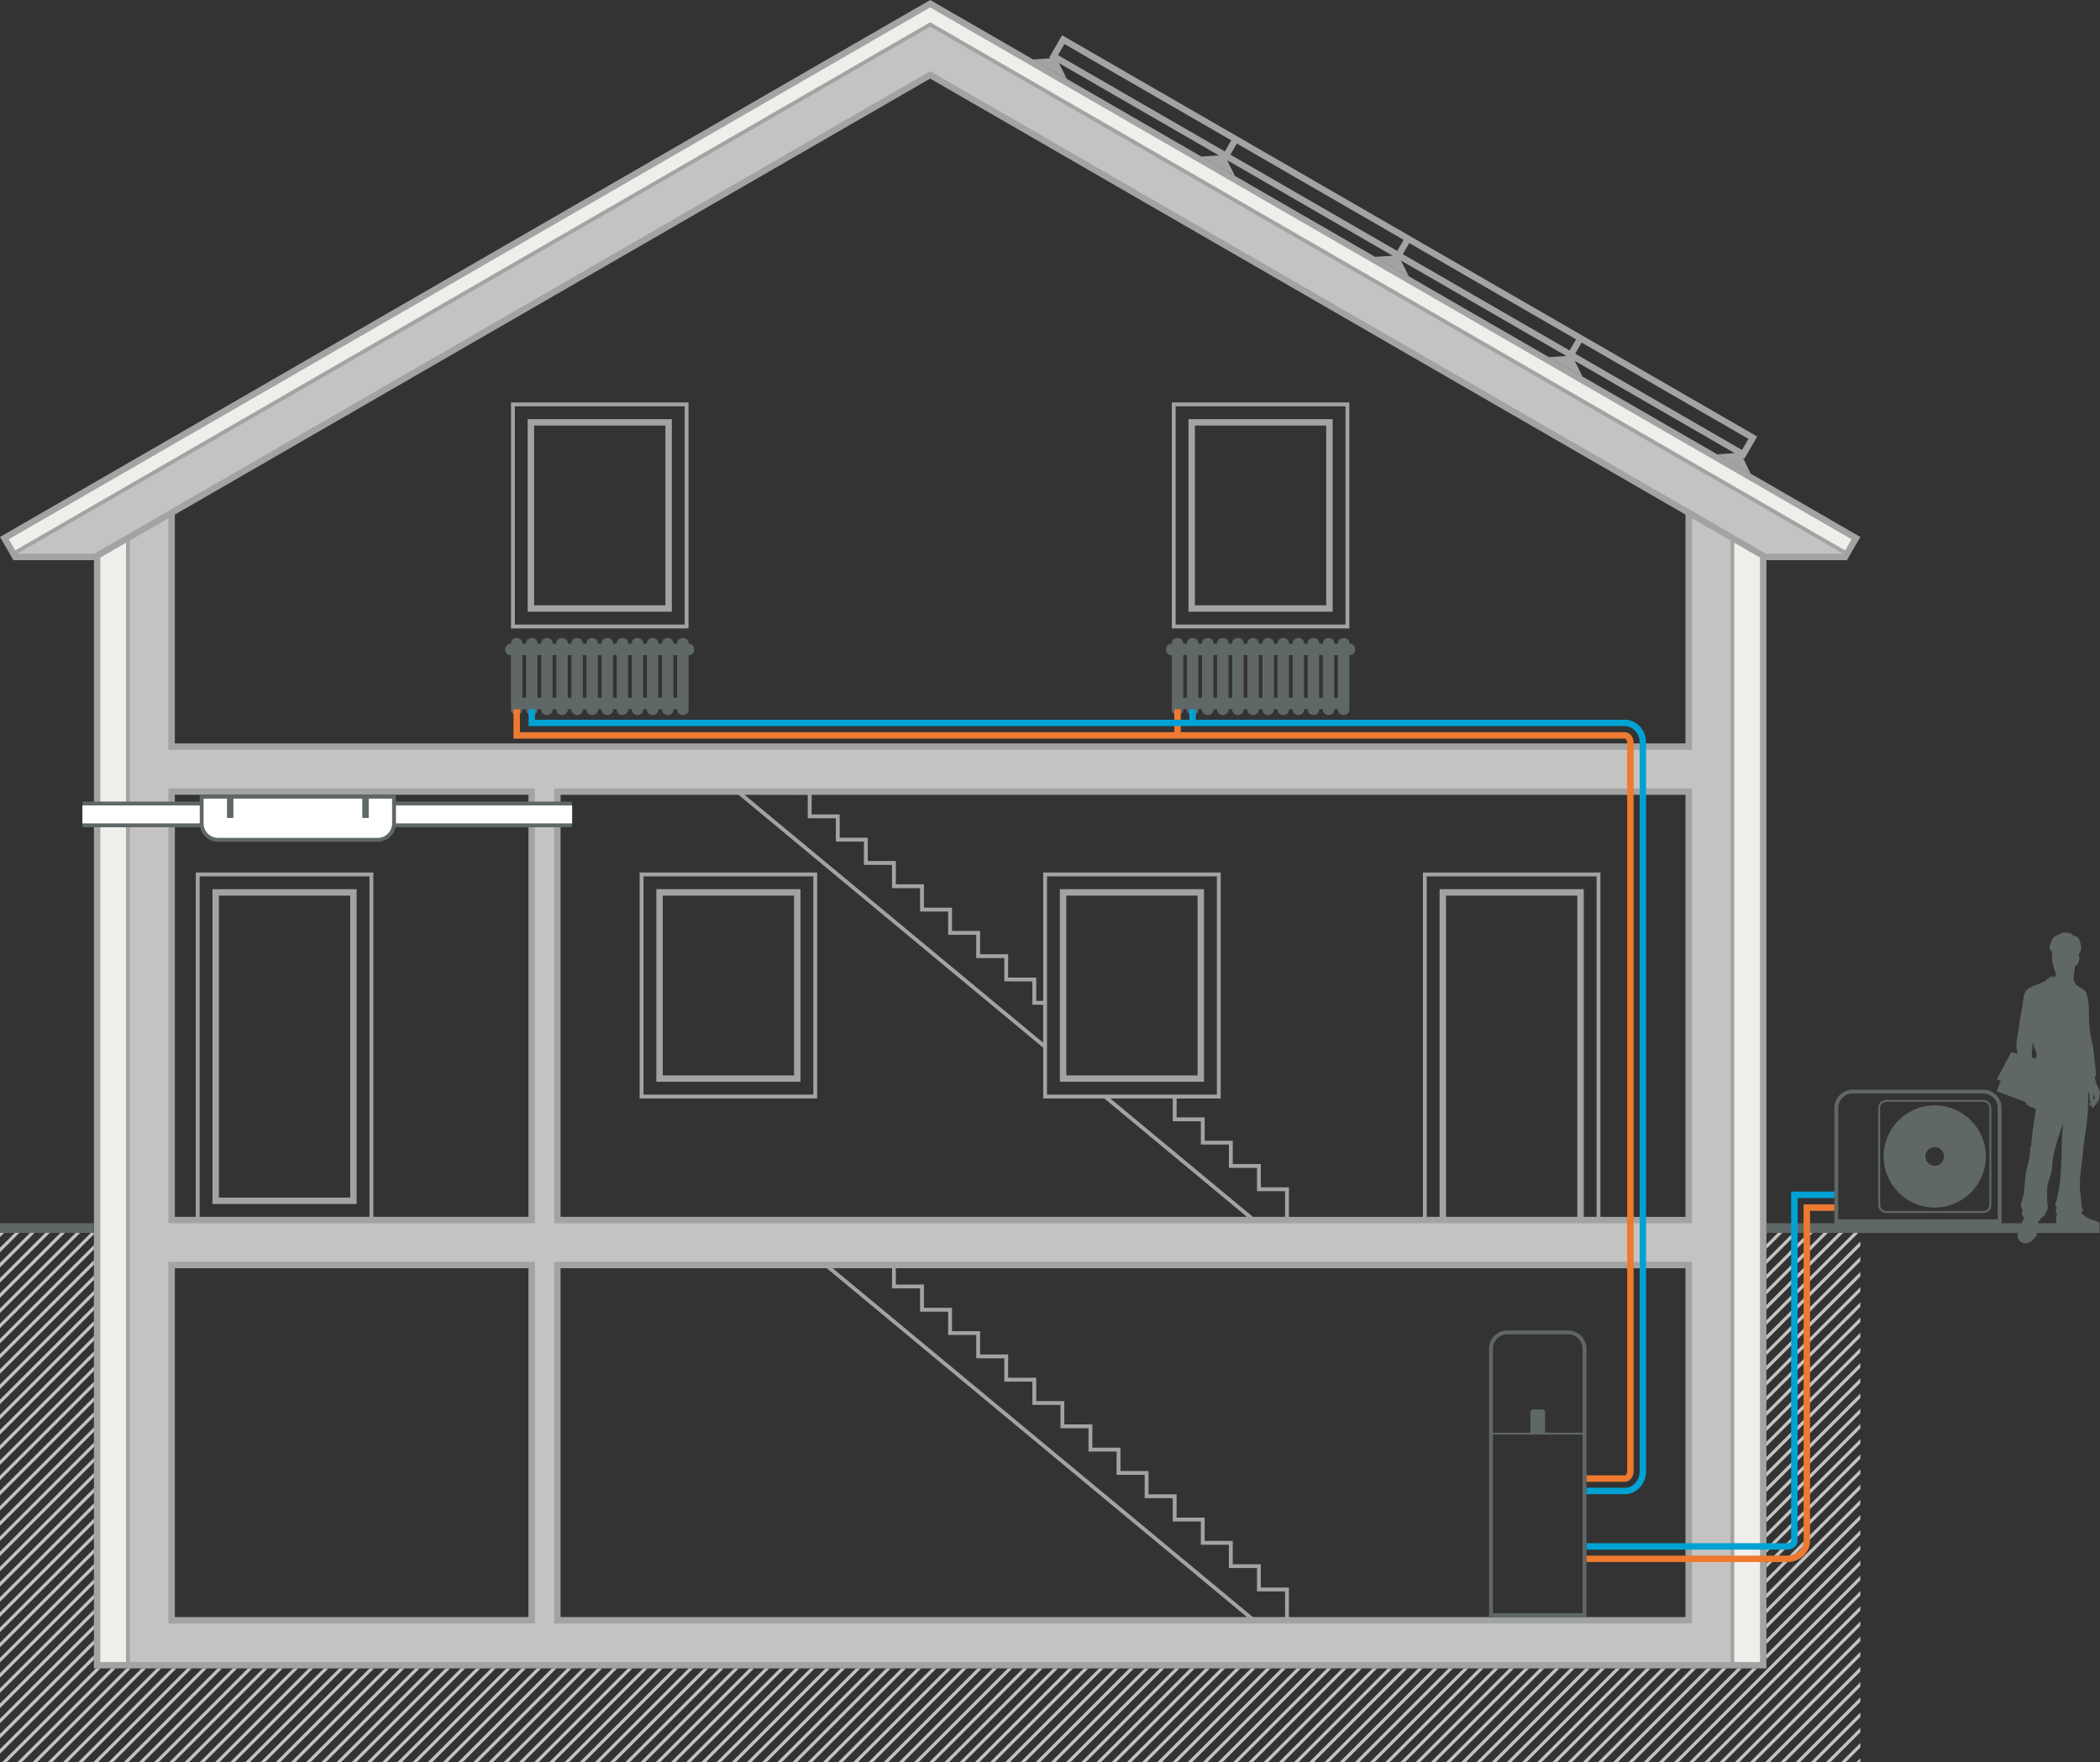
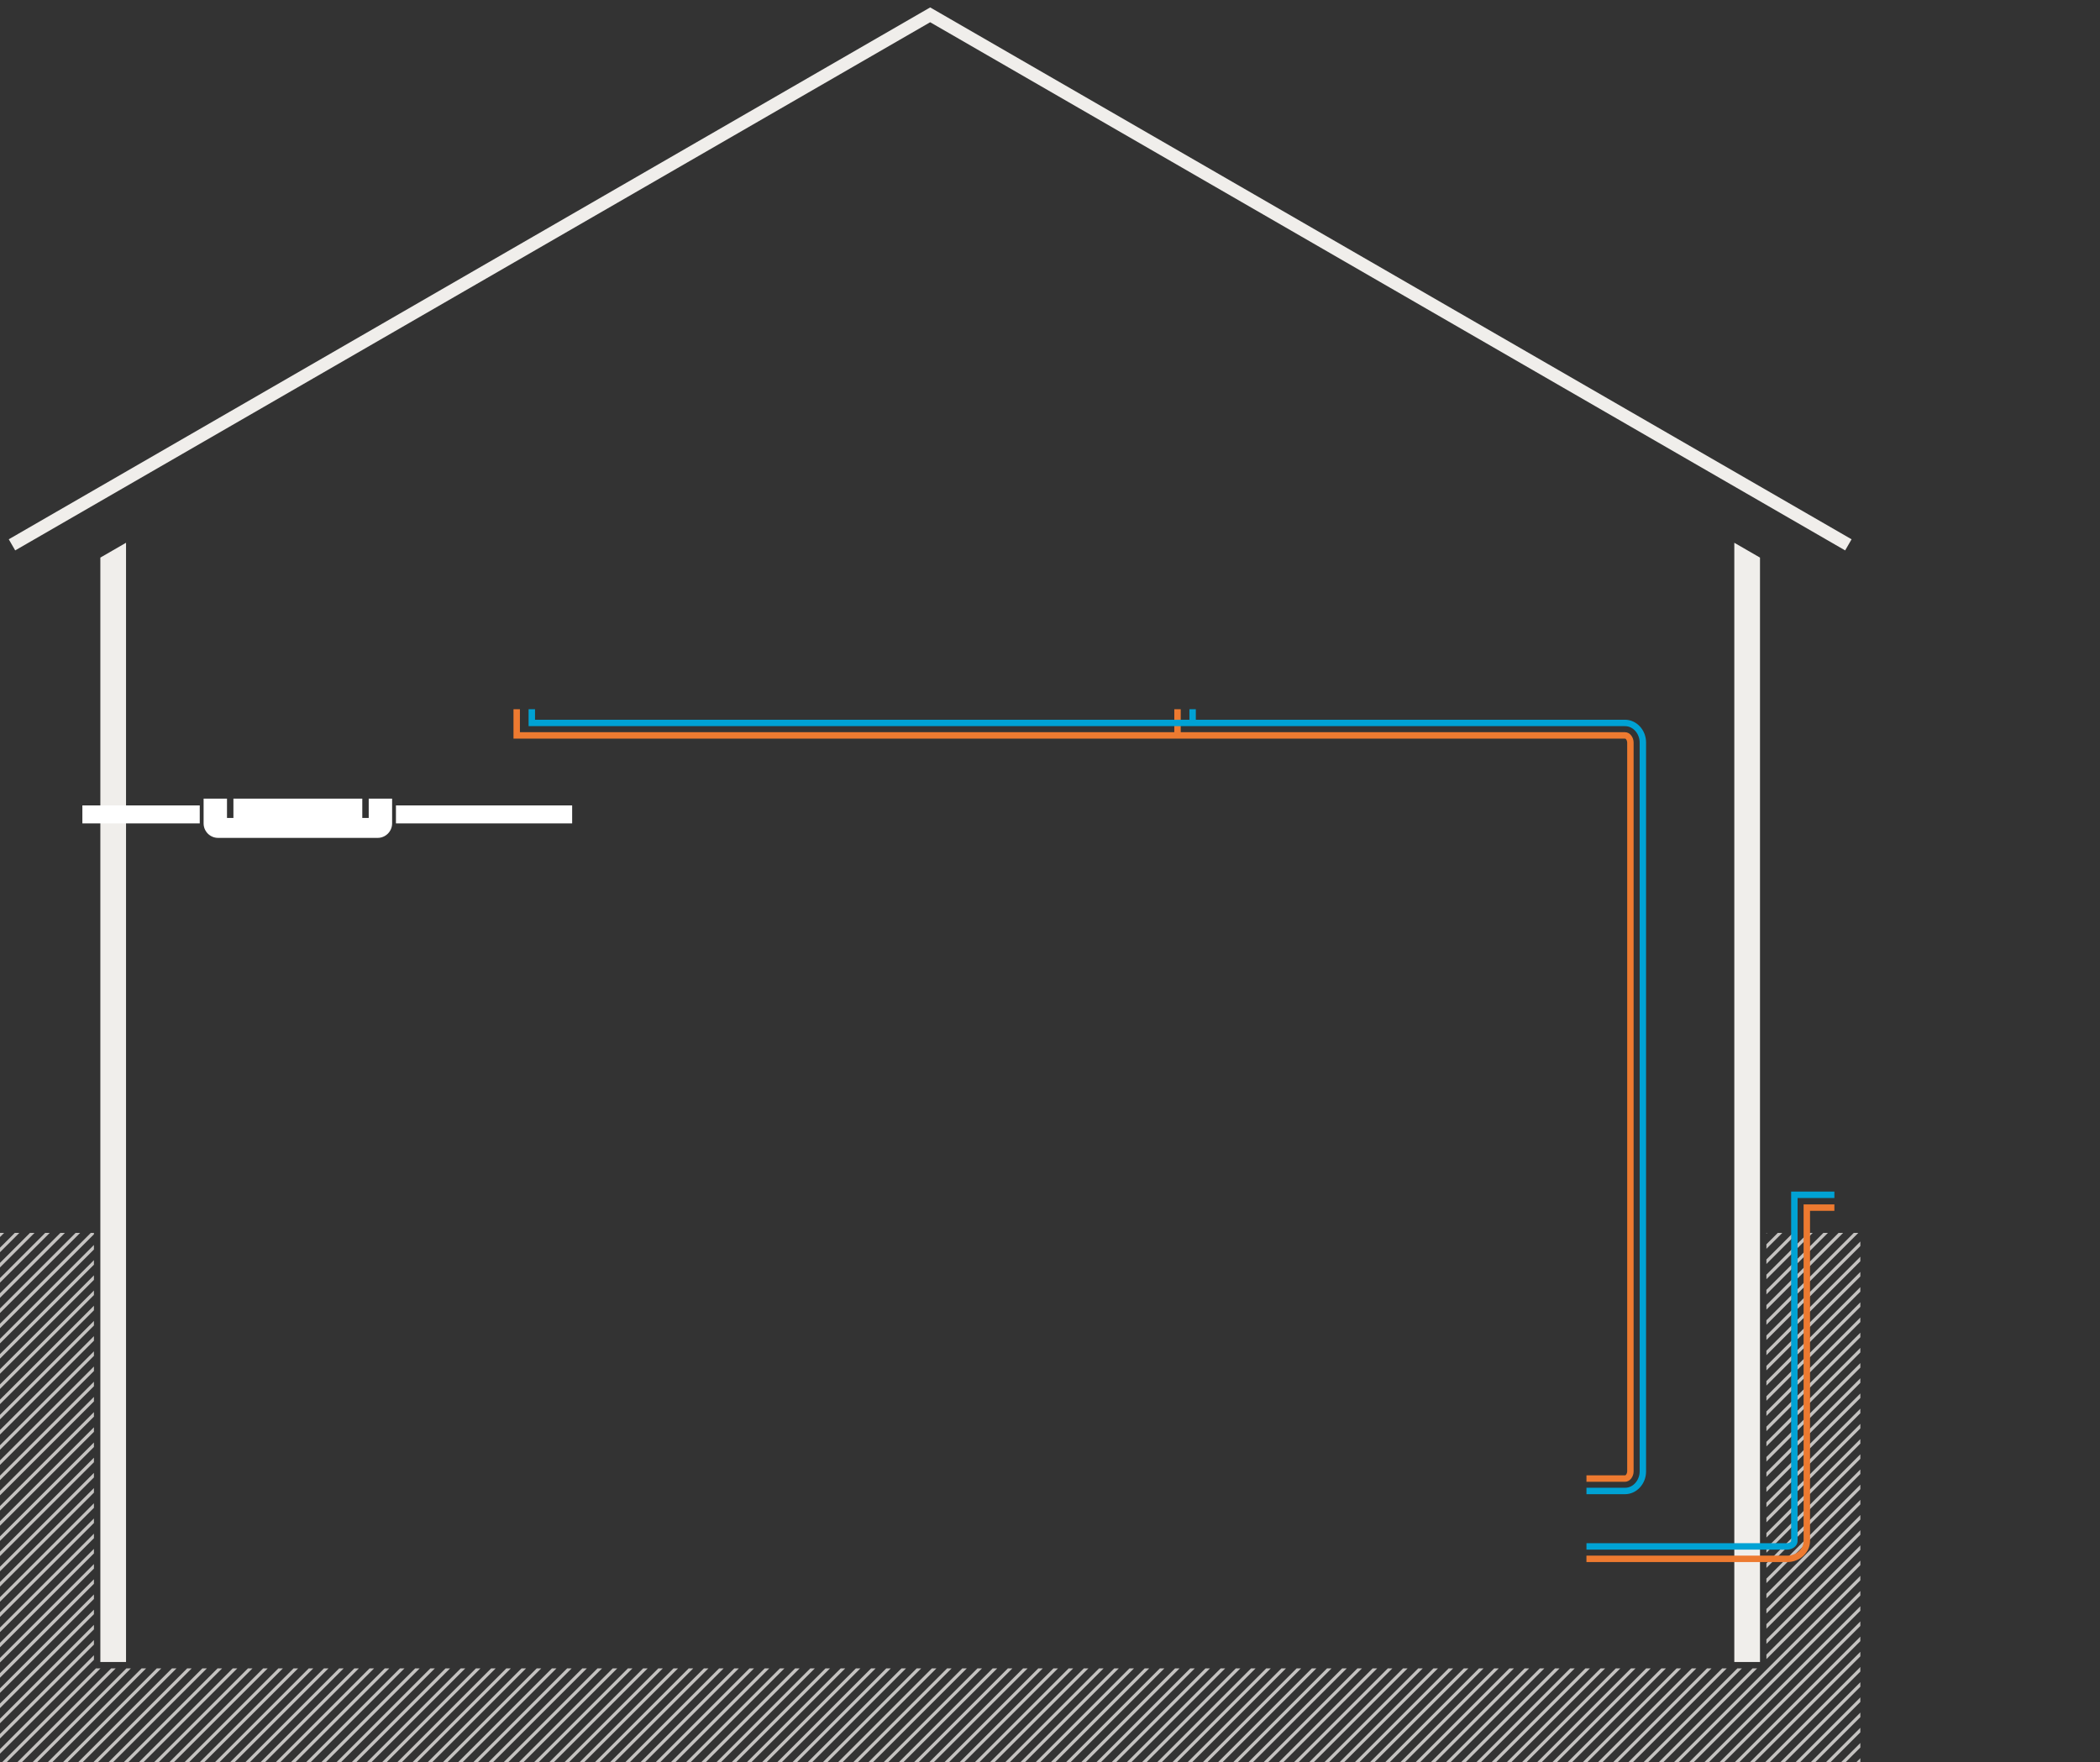
<svg xmlns="http://www.w3.org/2000/svg" version="1.1" id="Ebene_1" width="463.526" height="389.063" viewBox="0 0 463.526 389.063" overflow="visible" enable-background="new 0 0 463.526 389.063" xml:space="preserve">
  <rect x="0" y="0" width="463.526" height="389.063" fill="#333333" stroke="none" />
  <path fill-rule="evenodd" clip-rule="evenodd" fill="#C5C3C1" d="M410.628,388.147l-0.914,0.915h0.914V388.147L410.628,388.147z   M410.628,384.793l-4.27,4.27h1.002l3.268-3.268V384.793L410.628,384.793z M410.628,381.438l-7.624,7.624h1.003l6.621-6.622V381.438  L410.628,381.438z M410.628,378.084l-10.979,10.979h1.002l9.977-9.977V378.084L410.628,378.084z M410.628,374.729l-14.333,14.333  h1.002l13.331-13.331V374.729L410.628,374.729z M410.628,371.374l-17.688,17.688h1.002l16.686-16.686V371.374L410.628,371.374z   M410.628,368.02l-21.042,21.043h1.002l20.04-20.04V368.02L410.628,368.02z M410.628,364.665l-24.397,24.397h1.003l23.395-23.395  V364.665L410.628,364.665z M410.628,361.311l-27.752,27.752h1.002l26.75-26.75V361.311L410.628,361.311z M410.628,357.956  l-31.106,31.106h1.002l30.104-30.104V357.956L410.628,357.956z M410.628,354.602l-34.461,34.461h1.002l33.459-33.459V354.602  L410.628,354.602z M410.628,351.246l-37.815,37.816h1.002l36.813-36.813V351.246L410.628,351.246z M410.628,347.892l-41.171,41.171  h1.003l40.168-40.169V347.892L410.628,347.892z M410.628,344.537l-20.733,20.733v1.002l20.733-20.733V344.537L410.628,344.537z   M386.837,368.329l-20.734,20.733h1.002l20.733-20.733H386.837L386.837,368.329z M410.628,341.183l-20.733,20.733v1.002  l20.733-20.733V341.183L410.628,341.183z M383.481,368.329l-20.733,20.733h1.003l20.733-20.733H383.481L383.481,368.329z   M410.628,337.828l-20.733,20.733v1.002l20.733-20.733V337.828L410.628,337.828z M380.127,368.329l-20.733,20.733h1.003  l20.733-20.733H380.127L380.127,368.329z M410.628,334.474l-20.733,20.733v1.001l20.733-20.733V334.474L410.628,334.474z   M376.772,368.329l-20.733,20.733h1.002l20.733-20.733H376.772L376.772,368.329z M410.628,331.118l-20.733,20.733v1.003  l20.733-20.733V331.118L410.628,331.118z M373.418,368.329l-20.733,20.733h1.002l20.733-20.733H373.418L373.418,368.329z   M410.628,327.764l-20.733,20.733v1.003l20.733-20.733V327.764L410.628,327.764z M370.063,368.329l-20.733,20.733h1.002  l20.733-20.733H370.063L370.063,368.329z M410.628,324.409l-20.733,20.733v1.003l20.733-20.733V324.409L410.628,324.409z   M366.709,368.329l-20.734,20.733h1.003l20.733-20.733H366.709L366.709,368.329z M410.628,321.055l-20.733,20.733v1.003  l20.733-20.733V321.055L410.628,321.055z M363.354,368.329l-20.733,20.733h1.003l20.733-20.733H363.354L363.354,368.329z   M410.628,317.7l-20.733,20.733v1.002l20.733-20.733V317.7L410.628,317.7z M359.999,368.329l-20.733,20.733h1.002l20.733-20.733  H359.999L359.999,368.329z M410.628,314.346l-20.733,20.733v1.002l20.733-20.733V314.346L410.628,314.346z M356.645,368.329  l-20.733,20.733h1.002l20.733-20.733H356.645L356.645,368.329z M410.628,310.991l-20.733,20.733v1.002l20.733-20.733V310.991  L410.628,310.991z M353.29,368.329l-20.733,20.733h1.002l20.733-20.733H353.29L353.29,368.329z M410.628,307.636l-20.733,20.733  v1.003l20.733-20.733V307.636L410.628,307.636z M349.936,368.329l-20.733,20.733h1.002l20.733-20.733H349.936L349.936,368.329z   M410.628,304.281l-20.733,20.733v1.002l20.733-20.733V304.281L410.628,304.281z M346.58,368.329l-20.733,20.733h1.003  l20.733-20.733H346.58L346.58,368.329z M410.628,300.927l-20.733,20.733v1.002l20.733-20.733V300.927L410.628,300.927z   M343.226,368.329l-20.733,20.733h1.002l20.734-20.733H343.226L343.226,368.329z M410.628,297.572l-20.733,20.733v1.002  l20.733-20.733V297.572L410.628,297.572z M339.871,368.329l-20.733,20.733h1.002l20.734-20.733H339.871L339.871,368.329z   M410.628,294.218l-20.733,20.733v1.002l20.733-20.733V294.218L410.628,294.218z M336.517,368.329l-20.733,20.733h1.002  l20.734-20.733H336.517L336.517,368.329z M410.628,290.862l-20.733,20.733v1.003l20.733-20.734V290.862L410.628,290.862z   M333.162,368.329l-20.734,20.733h1.003l20.733-20.733H333.162L333.162,368.329z M410.628,287.509l-20.733,20.732v1.003  l20.733-20.734V287.509L410.628,287.509z M329.807,368.329l-20.733,20.733h1.003l20.733-20.733H329.807L329.807,368.329z   M410.628,284.153l-20.733,20.733v1.003l20.733-20.733V284.153L410.628,284.153z M326.452,368.329l-20.733,20.733h1.003  l20.733-20.733H326.452L326.452,368.329z M410.628,280.799l-20.733,20.733v1.003l20.733-20.733V280.799L410.628,280.799z   M323.098,368.329l-20.733,20.733h1.003l20.733-20.733H323.098L323.098,368.329z M410.628,277.444l-20.733,20.733v1.003  l20.733-20.734V277.444L410.628,277.444z M319.743,368.329l-20.733,20.733h1.003l20.733-20.733H319.743L319.743,368.329z   M410.628,274.09l-20.733,20.733v1.002l20.733-20.733V274.09L410.628,274.09z M316.389,368.329l-20.733,20.733h1.002l20.733-20.733  H316.389L316.389,368.329z M409.18,272.183l-19.285,19.286v1.002l20.287-20.288H409.18L409.18,272.183z M313.034,368.329  l-20.733,20.733h1.002l20.733-20.733H313.034L313.034,368.329z M405.825,272.183l-15.931,15.931v1.003l16.934-16.934H405.825  L405.825,272.183z M309.68,368.329l-20.733,20.733h1.002l20.733-20.733H309.68L309.68,368.329z M402.471,272.183l-12.576,12.576  v1.003l13.579-13.579H402.471L402.471,272.183z M306.325,368.329l-20.733,20.733h1.002l20.733-20.733H306.325L306.325,368.329z   M399.116,272.183l-9.222,9.222v1.002l10.224-10.224H399.116L399.116,272.183z M302.97,368.329l-20.733,20.733h1.002l20.733-20.733  H302.97L302.97,368.329z M395.762,272.183l-5.867,5.867v1.002l6.869-6.869H395.762L395.762,272.183z M299.615,368.329  l-20.733,20.733h1.002l20.733-20.733H299.615L299.615,368.329z M392.407,272.183l-2.513,2.513v1.002l3.515-3.515H392.407  L392.407,272.183z M296.261,368.329l-20.733,20.733h1.002l20.733-20.733H296.261L296.261,368.329z M292.906,368.329l-20.733,20.733  h1.002l20.733-20.733H292.906L292.906,368.329z M389.895,272.343l0.16-0.16h-0.16V272.343L389.895,272.343z M289.551,368.329  l-20.733,20.733h1.003l20.733-20.733H289.551L289.551,368.329z M286.196,368.329l-20.733,20.733h1.003l20.733-20.733H286.196  L286.196,368.329z M282.842,368.329l-20.733,20.733h1.003l20.733-20.733H282.842L282.842,368.329z M279.487,368.329l-20.733,20.733  h1.003l20.733-20.733H279.487L279.487,368.329z M276.133,368.329l-20.733,20.733h1.002l20.733-20.733H276.133L276.133,368.329z   M272.778,368.329l-20.733,20.733h1.002l20.733-20.733H272.778L272.778,368.329z M269.424,368.329l-20.733,20.733h1.002  l20.733-20.733H269.424L269.424,368.329z M266.069,368.329l-20.733,20.733h1.002l20.733-20.733H266.069L266.069,368.329z   M262.714,368.329l-20.733,20.733h1.003l20.733-20.733H262.714L262.714,368.329z M259.359,368.329l-20.733,20.733h1.002  l20.733-20.733H259.359L259.359,368.329z M256.005,368.329l-20.733,20.733h1.002l20.733-20.733H256.005L256.005,368.329z   M252.65,368.329l-20.733,20.733h1.002l20.733-20.733H252.65L252.65,368.329z M249.296,368.329l-20.733,20.733h1.002l20.733-20.733  H249.296L249.296,368.329z M245.94,368.329l-20.733,20.733h1.002l20.734-20.733H245.94L245.94,368.329z M242.586,368.329  l-20.733,20.733h1.002l20.734-20.733H242.586L242.586,368.329z M239.231,368.329l-20.733,20.733h1.002l20.734-20.733H239.231  L239.231,368.329z M235.877,368.329l-20.733,20.733h1.002l20.733-20.733H235.877L235.877,368.329z M232.522,368.329l-20.733,20.733  h1.002l20.733-20.733H232.522L232.522,368.329z M229.167,368.329l-20.733,20.733h1.002l20.733-20.733H229.167L229.167,368.329z   M225.813,368.329l-20.733,20.733h1.002l20.733-20.733H225.813L225.813,368.329z M222.458,368.329l-20.733,20.733h1.002  l20.733-20.733H222.458L222.458,368.329z M219.104,368.329l-20.733,20.733h1.002l20.733-20.733H219.104L219.104,368.329z   M215.749,368.329l-20.733,20.733h1.002l20.734-20.733H215.749L215.749,368.329z M212.395,368.329l-20.733,20.733h1.002  l20.733-20.733H212.395L212.395,368.329z M209.04,368.329l-20.733,20.733h1.002l20.733-20.733H209.04L209.04,368.329z   M205.686,368.329l-20.733,20.733h1.002l20.733-20.733H205.686L205.686,368.329z M202.33,368.329l-20.733,20.733h1.002  l20.733-20.733H202.33L202.33,368.329z M198.976,368.329l-20.733,20.733h1.002l20.733-20.733H198.976L198.976,368.329z   M195.621,368.329l-20.733,20.733h1.002l20.733-20.733H195.621L195.621,368.329z M192.267,368.329l-20.733,20.733h1.002  l20.733-20.733H192.267L192.267,368.329z M188.912,368.329l-20.733,20.733h1.002l20.733-20.733H188.912L188.912,368.329z   M185.557,368.329l-20.733,20.733h1.002l20.733-20.733H185.557L185.557,368.329z M182.203,368.329l-20.733,20.733h1.002  l20.733-20.733H182.203L182.203,368.329z M178.848,368.329l-20.733,20.733h1.002l20.733-20.733H178.848L178.848,368.329z   M175.493,368.329l-20.733,20.733h1.002l20.733-20.733H175.493L175.493,368.329z M172.139,368.329l-20.734,20.733h1.002  l20.733-20.733H172.139L172.139,368.329z M168.784,368.329l-20.734,20.733h1.002l20.733-20.733H168.784L168.784,368.329z   M165.429,368.329l-20.733,20.733h1.002l20.733-20.733H165.429L165.429,368.329z M162.075,368.329l-20.733,20.733h1.002  l20.733-20.733H162.075L162.075,368.329z M158.72,368.329l-20.733,20.733h1.002l20.733-20.733H158.72L158.72,368.329z   M155.365,368.329l-20.733,20.733h1.002l20.733-20.733H155.365L155.365,368.329z M152.011,368.329l-20.733,20.733h1.002  l20.733-20.733H152.011L152.011,368.329z M148.656,368.329l-20.733,20.733h1.002l20.733-20.733H148.656L148.656,368.329z   M145.301,368.329l-20.733,20.733h1.002l20.733-20.733H145.301L145.301,368.329z M141.947,368.329l-20.733,20.733h1.002  l20.733-20.733H141.947L141.947,368.329z M138.592,368.329l-20.733,20.733h1.002l20.733-20.733H138.592L138.592,368.329z   M135.237,368.329l-20.733,20.733h1.002l20.733-20.733H135.237L135.237,368.329z M131.883,368.329l-20.733,20.733h1.002  l20.733-20.733H131.883L131.883,368.329z M128.528,368.329l-20.733,20.733h1.002l20.734-20.733H128.528L128.528,368.329z   M125.173,368.329l-20.733,20.733h1.002l20.734-20.733H125.173L125.173,368.329z M121.819,368.329l-20.733,20.733h1.002  l20.733-20.733H121.819L121.819,368.329z M118.464,368.329l-20.733,20.733h1.002l20.733-20.733H118.464L118.464,368.329z   M115.109,368.329l-20.733,20.733h1.002l20.733-20.733H115.109L115.109,368.329z M111.755,368.329l-20.733,20.733h1.002  l20.733-20.733H111.755L111.755,368.329z M108.4,368.329l-20.733,20.733h1.002l20.734-20.733H108.4L108.4,368.329z M105.046,368.329  l-20.733,20.733h1.002l20.734-20.733H105.046L105.046,368.329z M101.691,368.329l-20.734,20.733h1.002l20.733-20.733H101.691  L101.691,368.329z M98.336,368.329l-20.733,20.733h1.002l20.733-20.733H98.336L98.336,368.329z M94.981,368.329l-20.733,20.733  h1.002l20.733-20.733H94.981L94.981,368.329z M91.627,368.329l-20.733,20.733h1.002l20.734-20.733H91.627L91.627,368.329z   M88.272,368.329l-20.733,20.733h1.002l20.734-20.733H88.272L88.272,368.329z M84.917,368.329l-20.733,20.733h1.002l20.733-20.733  H84.917L84.917,368.329z M81.563,368.329L60.83,389.063h1.002l20.733-20.733H81.563L81.563,368.329z M78.208,368.329l-20.733,20.733  h1.002l20.733-20.733H78.208L78.208,368.329z M74.854,368.329l-20.733,20.733h1.002l20.733-20.733H74.854L74.854,368.329z   M71.499,368.329l-20.733,20.733h1.002l20.733-20.733H71.499L71.499,368.329z M68.145,368.329l-20.733,20.733h1.002l20.733-20.733  H68.145L68.145,368.329z M64.79,368.329l-20.733,20.733h1.002l20.733-20.733H64.79L64.79,368.329z M61.436,368.329l-20.733,20.733  h1.002l20.733-20.733H61.436L61.436,368.329z M58.08,368.329l-20.733,20.733h1.002l20.733-20.733H58.08L58.08,368.329z   M54.726,368.329l-20.733,20.733h1.002l20.733-20.733H54.726L54.726,368.329z M51.371,368.329l-20.733,20.733h1.002l20.733-20.733  H51.371L51.371,368.329z M48.017,368.329l-20.733,20.733h1.002l20.733-20.733H48.017L48.017,368.329z M44.662,368.329  l-20.734,20.733h1.002l20.733-20.733H44.662L44.662,368.329z M41.307,368.329l-20.733,20.733h1.002l20.733-20.733H41.307  L41.307,368.329z M37.953,368.329l-20.733,20.733h1.002l20.733-20.733H37.953L37.953,368.329z M34.598,368.329l-20.734,20.733h1.002  L35.6,368.329H34.598L34.598,368.329z M31.244,368.329L10.51,389.063h1.002l20.733-20.733H31.244L31.244,368.329z M27.889,368.329  L7.155,389.063h1.002l20.733-20.733H27.889L27.889,368.329z M24.534,368.329L3.8,389.063h1.002l20.733-20.733H24.534L24.534,368.329  z M21.179,368.329L0.446,389.063h1.002l20.733-20.733H21.179L21.179,368.329z M20.733,365.42L0,386.153v1.002l20.733-20.733V365.42  L20.733,365.42z M20.733,362.065L0,382.799v1.002l20.733-20.733V362.065L20.733,362.065z M20.733,358.711L0,379.444v1.002  l20.733-20.733V358.711L20.733,358.711z M20.733,355.356L0,376.09v1.002l20.733-20.733V355.356L20.733,355.356z M20.733,352.002  L0,372.734v1.003l20.733-20.733V352.002L20.733,352.002z M20.733,348.647L0,369.38v1.003l20.733-20.733V348.647L20.733,348.647z   M20.733,345.292L0,366.025v1.002l20.733-20.733V345.292L20.733,345.292z M20.733,341.938L0,362.671v1.002l20.733-20.733V341.938  L20.733,341.938z M20.733,338.583L0,359.316v1.002l20.733-20.733V338.583L20.733,338.583z M20.733,335.229L0,355.962v1.002  l20.733-20.733V335.229L20.733,335.229z M20.733,331.873L0,352.606v1.003l20.733-20.734V331.873L20.733,331.873z M20.733,328.519  L0,349.252v1.002l20.733-20.733V328.519L20.733,328.519z M20.733,325.164L0,345.897v1.002l20.733-20.733V325.164L20.733,325.164z   M20.733,321.81L0,342.543v1.002l20.733-20.733V321.81L20.733,321.81z M20.733,318.455L0,339.188v1.002l20.733-20.733V318.455  L20.733,318.455z M20.733,315.101L0,335.834v1.002l20.733-20.733V315.101L20.733,315.101z M20.733,311.746L0,332.479v1.002  l20.733-20.733V311.746L20.733,311.746z M20.733,308.392L0,329.125v1.002l20.733-20.733V308.392L20.733,308.392z M20.733,305.036  L0,325.77v1.003l20.733-20.733V305.036L20.733,305.036z M20.733,301.682L0,322.415v1.002l20.733-20.733V301.682L20.733,301.682z   M20.733,298.327L0,319.061v1.002l20.733-20.733V298.327L20.733,298.327z M20.733,294.973L0,315.706v1.002l20.733-20.733V294.973  L20.733,294.973z M20.733,291.618L0,312.352v1.002l20.733-20.733V291.618L20.733,291.618z M20.733,288.263L0,308.996v1.002  l20.733-20.733V288.263L20.733,288.263z M20.733,284.908L0,305.642v1.002l20.733-20.732V284.908L20.733,284.908z M20.733,281.554  L0,302.287v1.002l20.733-20.733V281.554L20.733,281.554z M20.733,278.199L0,298.933v1.002l20.733-20.733V278.199L20.733,278.199z   M20.733,274.845L0,295.578v1.002l20.733-20.733V274.845L20.733,274.845z M20.041,272.183L0,292.224v1.002l20.733-20.733v-0.31  H20.041L20.041,272.183z M16.686,272.183L0,288.868v1.003l17.688-17.688H16.686L16.686,272.183z M13.332,272.183L0,285.514v1.003  l14.333-14.334H13.332L13.332,272.183z M9.977,272.183L0,282.159v1.002l10.979-10.979H9.977L9.977,272.183z M6.622,272.183  L0,278.805v1.002l7.624-7.624H6.622L6.622,272.183z M3.267,272.183L0,275.45v1.002l4.27-4.27H3.267L3.267,272.183z M0,273.098  l0.915-0.915H0V273.098L0,273.098z" />
-   <path fill-rule="evenodd" clip-rule="evenodd" fill="#A2A4A3" d="M383.375,368.329H20.733V123.665H2.96L0,118.538L205.313,0  l205.315,118.538l-2.96,5.127h-17.773v244.664H383.375L383.375,368.329z M347.59,79.663l35.289,20.374l-3.825,0.247l7.365,4.252  l-1.699-3.436l0.308,0.177l2.834-4.91L234.432,7.785l-2.834,4.91l0.307,0.177l-3.825,0.247l7.365,4.252l-1.699-3.436l35.289,20.374  l-3.825,0.247l7.365,4.252l-1.699-3.436l36.517,21.083l-3.825,0.247l7.365,4.252l-1.699-3.436L345.749,78.6l-3.825,0.247  l7.365,4.252L347.59,79.663L347.59,79.663z M270.356,33.436l1.418-2.455l-36.823-21.26l-1.418,2.455L270.356,33.436L270.356,33.436z   M308.407,55.404l1.417-2.455l-36.823-21.26l-1.417,2.455L308.407,55.404L308.407,55.404z M346.458,77.373l1.417-2.455  l-36.823-21.26l-1.417,2.455L346.458,77.373L346.458,77.373z M384.508,99.341l1.418-2.455l-36.823-21.26l-1.417,2.455  L384.508,99.341L384.508,99.341z M179.147,179.793h6.198v5.146h6.197v5.146h6.197v5.146h6.197v5.146h6.197v5.146h6.197v5.146h6.198  v5.146h6.197v5.145h1.534v-28.338h39.186v49.89h-9.733v4.176h6.197v5.146h6.197v5.146h6.197v5.146h6.197v6.52h29.573v-76.021h39.187  v76.021h18.776v-93.174l-192.889,0V179.793L179.147,179.793z M230.259,231.3l-67.248-55.834h-39.273v93.174h151.494l-31.473-26.132  h-13.5V231.3L230.259,231.3z M197.739,279.978v3.603h6.197v5.146h6.197v5.146h6.197v5.146h6.198v5.145h6.197v5.146h6.197v5.146  h6.197v5.146h6.197v5.146h6.197v5.146h6.197v5.146h6.197v5.146h6.197v5.146h6.197v5.146h6.197v6.52h87.536v-77.012L197.739,279.978  L197.739,279.978z M275.232,356.99l-92.756-77.013h-58.739v77.013H275.232L275.232,356.99z M43.218,192.618h39.186v76.021h34.248  v-93.174h-78.06v93.174h4.626V192.618L43.218,192.618z M141.183,192.618h39.186v49.89h-39.186V192.618L141.183,192.618z   M112.791,88.848h39.186v49.89h-39.186V88.848L112.791,88.848z M258.65,88.848h39.187v49.89H258.65V88.848L258.65,88.848z   M38.591,113.605v50.522h333.445v-50.522L205.314,17.348L38.591,113.605L38.591,113.605z M116.651,356.99v-77.013h-78.06v77.013  H116.651L116.651,356.99z M233.943,196.304v42.52h31.816v-42.52H233.943L233.943,196.304z M262.336,92.533v42.52h31.815v-42.52  H262.336L262.336,92.533z M116.476,92.533v42.52h31.816v-42.52H116.476L116.476,92.533z M144.868,196.304v42.52h31.816v-42.52  H144.868L144.868,196.304z M317.759,196.304v72.336h31.816v-72.336H317.759L317.759,196.304z M46.903,196.304v69.501h31.816v-69.501  H46.903L46.903,196.304z M231.109,193.469v48.188h37.486v-48.188H231.109L231.109,193.469z M259.501,89.698v48.189h37.485V89.698  H259.501L259.501,89.698z M113.641,89.698v48.189h37.485V89.698H113.641L113.641,89.698z M142.033,193.469v48.188h37.485v-48.188  H142.033L142.033,193.469z M314.924,193.469v75.171h37.485v-75.171H314.924L314.924,193.469z M44.068,193.469v75.171h37.485v-75.171  H44.068L44.068,193.469z M48.32,197.721v66.667h28.981v-66.667H48.32L48.32,197.721z M319.176,197.721v70.919h28.981v-70.919  H319.176L319.176,197.721z M146.285,197.721v39.685h28.981v-39.685H146.285L146.285,197.721z M117.893,93.95v39.685h28.981V93.95  H117.893L117.893,93.95z M263.753,93.95v39.685h28.981V93.95H263.753L263.753,93.95z M235.361,197.721v39.685h28.981v-39.685  H235.361L235.361,197.721z M178.296,180.644h6.198v5.146h6.197v5.146h6.197v5.146h6.197v5.145h6.197v5.146h6.197v5.146h6.197v5.146  h6.197v5.146h2.384v8.388l-65.917-54.729l13.954,0.033V180.644L178.296,180.644z M258.86,242.508v5.026h6.197v5.146h6.197v5.146  h6.197v5.146h6.197v5.669h-7.086l-31.474-26.132H258.86L258.86,242.508z M196.889,279.978v4.453h6.197v5.145h6.197v5.146h6.197  v5.146h6.197v5.146h6.197v5.146h6.198v5.146h6.196v5.146h6.197v5.146h6.197v5.146h6.197v5.146h6.197v5.146h6.197v5.145h6.197v5.146  h6.197v5.669h-7.086l-92.756-77.013H196.889L196.889,279.978z" />
-   <path fill-rule="evenodd" clip-rule="evenodd" fill="#C5C3C1" d="M37.174,114.423v51.121l336.279,0v-51.122l8.504,4.91v247.579  h-8.504H37.174l0,0H28.67V119.333L37.174,114.423L37.174,114.423z M122.32,174.048v96.008h251.133v-96.008H122.32L122.32,174.048z   M122.32,278.561v79.847l251.133,0.001v-79.848H122.32L122.32,278.561z M118.068,358.407v-79.847H37.174v79.847H118.068  L118.068,358.407z M118.068,270.057v-96.008H37.174v96.008H118.068L118.068,270.057z M406.85,122.248L205.314,5.892L3.779,122.248  h17.008L205.314,15.711l184.528,106.537H406.85L406.85,122.248z" />
  <path fill-rule="evenodd" clip-rule="evenodd" fill="#F0EEEB" d="M27.819,119.824v247.087H22.15V123.097L27.819,119.824  L27.819,119.824z M1.936,119.056L205.313,1.637l0-0.001l203.379,117.421l-1.418,2.455L205.314,4.909L3.354,121.511L1.936,119.056  L1.936,119.056z M388.478,123.097v243.814h-5.67V119.824L388.478,123.097L388.478,123.097z" />
-   <path fill-rule="evenodd" clip-rule="evenodd" fill="#606767" d="M0,272.183h20.733v-2.126H0V272.183L0,272.183z M453.928,270.057  c-0.097-0.375-0.084-0.925-0.084-1.266c0-0.495,0.2-0.648,0.227-0.648l0.023-0.134c-0.601-0.488-0.277-0.914-0.121-1.403  c-0.082-0.085-0.157-0.178-0.242-0.297c-0.19-0.268-0.01-0.598,0.095-0.911s0.522-1.986,0.802-4.006  c0.278-2.021,0.452-6.584,0.452-8.221c0-1.463,0.167-3.454,0.277-5.153c-0.586,1.687-1.191,3.507-1.462,4.526  c-0.313,1.185-0.487,2.056-0.661,2.682c-0.174,0.628-0.209,1.255-0.209,1.603c0,0.349-0.035,1.429-0.349,2.404  c-0.313,0.975-0.801,2.333-0.801,2.995s-0.035,3.239,0.069,3.728c0.104,0.487,0.096,0.753-0.087,1.118  c-0.183,0.366-0.248,0.51-0.313,0.667c-0.065,0.156-0.117,0.496-0.483,0.771c-0.171,0.127-0.37,0.284-0.595,0.395  c-0.014,0.143-0.005,0.326-0.163,0.468c-0.118,0.104-0.236,0.175-0.368,0.219c-0.056,0.145-0.107,0.302-0.154,0.465H453.928  L453.928,270.057z M449.604,272.183c0.031,0.361-0.015,0.632-0.541,1.188c-0.732,0.77-1.216,1.084-2.144,1.084  s-1.254-0.745-1.476-1.11c-0.146-0.241-0.129-0.731-0.092-1.161h-55.458v-2.126h56.254c0.224-0.351,0.408-0.674,0.636-1.192  c-0.156-0.177-0.297-0.365-0.4-0.523c-0.197-0.303-0.063-0.659,0.042-1.048c-0.145-0.32-0.236-0.646-0.305-0.862  c-0.157-0.496,0.104-1.266,0.366-2.023c0.261-0.758,0.418-2.65,0.47-3.773s0.589-3.475,0.772-4.075  c0.183-0.602,0.209-0.914,0.203-1.267c-0.008-0.458,0.108-0.648,0.17-0.799c0.057-0.139,0.02-0.384-0.017-0.638  c-0.043-0.298,0.123-0.542,0.272-0.828c0.045-2.207,0.647-5.446,1.042-8.27c-0.268,0.044-0.407-0.048-0.515-0.166  c-0.04-0.045-0.078-0.093-0.115-0.144c-0.379,0.116-0.552,0.013-0.679-0.128c-0.063-0.069-0.121-0.146-0.178-0.234  c-0.365,0.023-0.505-0.11-0.598-0.267c-0.085-0.148-0.149-0.319-0.213-0.526l-0.047-0.033l-6.323-2.351l0.89-2.393l-0.89-0.229  l3.198-5.982l1.353,0.35c-0.077-0.446-0.144-0.872-0.185-1.236c-0.122-1.08,0.087-1.898,0.227-2.63  c0.139-0.732,0.436-2.961,0.505-3.553c0.07-0.592,0.453-2.091,0.627-3.605c0.175-1.515,0.284-2.18,0.749-2.943  c0.244-0.4,1.185-0.889,1.776-1.097c0.574-0.203,1.864-0.715,2.625-1.063c0.05-0.337,0.226-0.362,0.341-0.408  c0.13-0.053,0.208-0.104,0.613-0.419c0.327-0.253,0.561-0.156,0.907,0.035c0.216-0.179,0.339-0.559,0.357-0.929  c-0.188-0.096-0.214-0.27-0.258-0.412c-0.066-0.209-0.314-1.137-0.458-1.606c-0.144-0.471-0.196-0.968-0.196-1.255  c0-0.263,0.077-0.996,0.09-1.398c-0.558-0.366-0.636-0.891-0.599-1.209c0.04-0.35,0.404-1.142,0.562-1.48  c0.146-0.315,0.274-0.471,0.535-0.666c0.262-0.196,1.021-0.575,1.726-0.823c0.706-0.248,1.41-0.013,1.762,0.104  c0.329,0.11,0.578,0.333,0.801,0.585c0.185-0.034,0.336-0.036,0.467,0.029c0.183,0.091,0.366,0.194,0.522,0.429  c0.165,0.249,0.51,1.112,0.535,1.635c0.027,0.535,0.131,0.993-0.326,1.672c-0.064,0.096-0.127,0.285-0.149,0.456  c0.035,0.048,0.062,0.105,0.074,0.176c0.032,0.188,0.118,0.47-0.021,0.967c-0.132,0.469-0.324,1.188-0.761,1.024  c-0.294,1.177-0.433,2.259-0.426,3.487c0.072,0.004,0.143,0.049,0.194,0.182c0.063,0.165,0.166,0.426,0.297,0.694  c0.225,0.095,0.434,0.215,0.644,0.386c0.278,0.226,0.575,0.365,0.87,0.557c0.296,0.191,0.721,0.382,0.976,1.48  c0.349,1.498,0.401,2.16,0.401,3.988c0,1.829,0.156,4.006,0.435,5.226c0.278,1.219,0.557,2.159,0.662,3.518  c0.104,1.358,0.383,3.17,0.418,3.901c0.024,0.523,0.038,0.612,0.038,0.765c0,0.131-0.001,0.297-0.266,0.444  c0.032,0.345,0.107,0.776,0.219,1.151c0.121,0.408,0.496,1.279,0.714,1.663c0.218,0.383,0.244,0.558,0.2,0.81  c-0.043,0.253-0.104,0.731-0.139,0.958c-0.035,0.227-0.027,0.522-0.148,0.714c-0.122,0.191-0.749,1.034-0.889,1.22  c-0.229,0.304-0.421,0.418-0.552,0.339c-0.107-0.064-0.228-0.284-0.033-0.638c-0.294,0.189-0.499,0.229-0.59,0.117  c-0.093-0.112-0.12-0.404,0.396-0.719c-0.151-0.062-0.281-0.262-0.322-0.47c-0.06-0.292-0.034-0.879-0.034-1.046  c0-0.166-0.05-0.333-0.108-0.425c-0.037-0.059-0.096-0.185-0.148-0.34c-0.044,1.126-0.044,2.427-0.044,3.084  c0,0.767-0.104,2.613-0.384,4.634c-0.278,2.021-0.696,4.388-0.766,5.712s-0.244,2.403-0.418,3.657  c-0.174,1.255-0.381,3.448-0.137,5.435c0.226,1.837,0.3,2.183,0.172,2.583c0.106,0.262,0.229,0.558,0.313,0.726  c0.13,0.262,0.077,0.614-0.303,0.887c0.345,0.429,1.021,0.924,1.443,1.151c0.568,0.307,1.408,0.558,1.764,0.668  c0.442,0.138,0.725,0.283,0.851,0.525v2.126H449.604L449.604,272.183z M448.471,233.478l0.867,0.225  c0.045-0.156,0.1-0.323,0.143-0.499c0.117-0.483-0.053-0.914-0.21-1.332c-0.137-0.366-0.384-1.031-0.592-1.753  c-0.082,1.15-0.168,2.083-0.207,2.759C448.463,233.023,448.463,233.23,448.471,233.478L448.471,233.478z M462.328,242.113  L462.328,242.113c-0.071-0.127-0.198-0.367-0.278-0.566c-0.012,0.064-0.018,0.135-0.015,0.204c0.009,0.166,0.06,0.752,0.016,1.045  c-0.002,0.011-0.005,0.021-0.007,0.032c0.121-0.144,0.265-0.254,0.338-0.39C462.458,242.297,462.407,242.256,462.328,242.113  L462.328,242.113z M83.361,185.827H48.126c-1.932,0-3.559-1.376-3.947-3.197H18.238v-5.669H44.09v-1.496h43.307v1.496h38.835v5.669  H87.309C86.92,184.451,85.293,185.827,83.361,185.827L83.361,185.827z M427.052,244.028c6.229,0,11.278,5.051,11.278,11.279  c0,6.228-5.05,11.278-11.278,11.278s-11.279-5.051-11.279-11.278C415.772,249.079,420.823,244.028,427.052,244.028L427.052,244.028z   M117.384,140.84L117.384,140.84c0.693,0,1.26,0.495,1.26,1.099v0.177h0.814v-0.177c0-0.604,0.566-1.099,1.26-1.099l0,0  c0.693,0,1.26,0.495,1.26,1.099v0.177h0.814v-0.177c0-0.604,0.566-1.099,1.259-1.099l0,0c0.693,0,1.26,0.495,1.26,1.099v0.177h0.814  v-0.177c0-0.604,0.567-1.099,1.26-1.099l0,0c0.693,0,1.26,0.495,1.26,1.099v0.177h0.814v-0.177c0-0.604,0.566-1.099,1.259-1.099l0,0  c0.693,0,1.26,0.495,1.26,1.099v0.177h0.814v-0.177c0-0.604,0.566-1.099,1.259-1.099l0,0c0.693,0,1.26,0.495,1.26,1.099v0.177h0.814  v-0.177c0-0.604,0.567-1.099,1.26-1.099l0,0c0.693,0,1.26,0.495,1.26,1.099v0.177h0.814v-0.177c0-0.604,0.566-1.099,1.26-1.099l0,0  c0.693,0,1.259,0.495,1.259,1.099v0.177h0.814v-0.177c0-0.604,0.567-1.099,1.26-1.099l0,0c0.693,0,1.26,0.495,1.26,1.099v0.177  h0.814v-0.177c0-0.604,0.567-1.099,1.26-1.099l0,0c0.693,0,1.26,0.495,1.26,1.099v0.177h0.813v-0.177  c0-0.604,0.567-1.099,1.26-1.099l0,0c0.693,0,1.26,0.495,1.26,1.099v0.177h0.176c0.603,0,1.099,0.567,1.099,1.26l0,0  c0,0.693-0.495,1.26-1.099,1.26h-0.176v12.114c0,0.604-0.567,1.099-1.26,1.099l0,0c-0.693,0-1.26-0.495-1.26-1.099v-0.176h-0.813  v0.176c0,0.604-0.566,1.099-1.26,1.099l0,0c-0.693,0-1.26-0.495-1.26-1.099v-0.176h-0.814v0.176c0,0.604-0.566,1.099-1.26,1.099l0,0  c-0.693,0-1.26-0.495-1.26-1.099v-0.176h-0.814v0.176c0,0.604-0.566,1.099-1.259,1.099l0,0c-0.693,0-1.26-0.495-1.26-1.099v-0.176  h-0.814v0.176c0,0.604-0.567,1.099-1.26,1.099l0,0c-0.693,0-1.26-0.495-1.26-1.099v-0.176h-0.814v0.176  c0,0.604-0.566,1.099-1.26,1.099l0,0c-0.693,0-1.259-0.495-1.259-1.099v-0.176h-0.814v0.176c0,0.604-0.566,1.099-1.26,1.099l0,0  c-0.693,0-1.259-0.495-1.259-1.099v-0.176h-0.814v0.176c0,0.604-0.567,1.099-1.26,1.099l0,0c-0.693,0-1.26-0.495-1.26-1.099v-0.176  h-0.814v0.176c0,0.604-0.566,1.099-1.26,1.099l0,0c-0.693,0-1.259-0.495-1.259-1.099v-0.176h-0.814v0.176  c0,0.604-0.567,1.099-1.26,1.099l0,0c-0.693,0-1.26-0.495-1.26-1.099v-0.176h-0.814v0.176c0,0.604-0.567,1.099-1.26,1.099l0,0  c-0.693,0-1.26-0.495-1.26-1.099v-0.176h-0.814v0.176c0,0.604-0.567,1.099-1.26,1.099l0,0c-0.693,0-1.26-0.495-1.26-1.099v-12.114  h-0.177c-0.604,0-1.099-0.566-1.099-1.26l0,0c0-0.693,0.497-1.26,1.099-1.26h0.177v-0.177c0-0.604,0.566-1.099,1.26-1.099l0,0  c0.693,0,1.26,0.495,1.26,1.099v0.177h0.814v-0.177C116.125,141.334,116.691,140.84,117.384,140.84L117.384,140.84z   M118.644,144.635v9.418h0.814v-9.418H118.644L118.644,144.635z M116.125,154.053v-9.418h-0.814v9.418H116.125L116.125,154.053z   M149.458,144.635h-0.813v9.418h0.813V144.635L149.458,144.635z M146.125,144.635h-0.814v9.418h0.814V144.635L146.125,144.635z   M142.791,144.635h-0.814v9.418h0.814V144.635L142.791,144.635z M139.458,144.635h-0.814v9.418h0.814V144.635L139.458,144.635z   M136.125,144.635h-0.814v9.418h0.814V144.635L136.125,144.635z M132.792,144.635h-0.814v9.418h0.814V144.635L132.792,144.635z   M129.458,144.635h-0.814v9.418h0.814V144.635L129.458,144.635z M126.125,144.635h-0.814v9.418h0.814V144.635L126.125,144.635z   M122.792,144.635h-0.814v9.418h0.814V144.635L122.792,144.635z M263.244,140.84L263.244,140.84c0.692,0,1.26,0.495,1.26,1.099  v0.177h0.813v-0.177c0-0.604,0.566-1.099,1.26-1.099l0,0c0.693,0,1.26,0.495,1.26,1.099v0.177h0.813v-0.177  c0-0.604,0.567-1.099,1.26-1.099l0,0c0.693,0,1.26,0.495,1.26,1.099v0.177h0.814v-0.177c0-0.604,0.566-1.099,1.26-1.099l0,0  c0.692,0,1.26,0.495,1.26,1.099v0.177h0.813v-0.177c0-0.604,0.566-1.099,1.26-1.099l0,0c0.693,0,1.26,0.495,1.26,1.099v0.177h0.813  v-0.177c0-0.604,0.567-1.099,1.26-1.099l0,0c0.693,0,1.26,0.495,1.26,1.099v0.177h0.814v-0.177c0-0.604,0.566-1.099,1.26-1.099l0,0  c0.692,0,1.26,0.495,1.26,1.099v0.177h0.813v-0.177c0-0.604,0.566-1.099,1.26-1.099l0,0c0.693,0,1.26,0.495,1.26,1.099v0.177h0.813  v-0.177c0-0.604,0.566-1.099,1.26-1.099l0,0c0.693,0,1.26,0.495,1.26,1.099v0.177h0.814v-0.177c0-0.604,0.566-1.099,1.26-1.099l0,0  c0.692,0,1.26,0.495,1.26,1.099v0.177h0.813v-0.177c0-0.604,0.566-1.099,1.26-1.099l0,0c0.692,0,1.26,0.495,1.26,1.099v0.177h0.176  c0.603,0,1.1,0.567,1.1,1.26l0,0c0,0.693-0.495,1.26-1.1,1.26h-0.176v12.114c0,0.604-0.567,1.099-1.26,1.099l0,0  c-0.693,0-1.26-0.495-1.26-1.099v-0.176h-0.813v0.176c0,0.604-0.567,1.099-1.26,1.099l0,0c-0.693,0-1.26-0.495-1.26-1.099v-0.176  h-0.814v0.176c0,0.604-0.566,1.099-1.26,1.099l0,0c-0.693,0-1.26-0.495-1.26-1.099v-0.176h-0.813v0.176  c0,0.604-0.566,1.099-1.26,1.099l0,0c-0.693,0-1.26-0.495-1.26-1.099v-0.176h-0.813v0.176c0,0.604-0.567,1.099-1.26,1.099l0,0  c-0.693,0-1.26-0.495-1.26-1.099v-0.176h-0.814v0.176c0,0.604-0.566,1.099-1.26,1.099l0,0c-0.692,0-1.26-0.495-1.26-1.099v-0.176  h-0.813v0.176c0,0.604-0.566,1.099-1.26,1.099l0,0c-0.693,0-1.26-0.495-1.26-1.099v-0.176h-0.813v0.176  c0,0.604-0.567,1.099-1.26,1.099l0,0c-0.693,0-1.26-0.495-1.26-1.099v-0.176h-0.814v0.176c0,0.604-0.566,1.099-1.26,1.099l0,0  c-0.692,0-1.26-0.495-1.26-1.099v-0.176h-0.813v0.176c0,0.604-0.566,1.099-1.26,1.099l0,0c-0.693,0-1.26-0.495-1.26-1.099v-0.176  h-0.813v0.176c0,0.604-0.567,1.099-1.26,1.099l0,0c-0.693,0-1.26-0.495-1.26-1.099v-0.176h-0.814v0.176  c0,0.604-0.566,1.099-1.26,1.099l0,0c-0.693,0-1.26-0.495-1.26-1.099v-12.114h-0.177c-0.604,0-1.099-0.566-1.099-1.26l0,0  c0-0.693,0.496-1.26,1.099-1.26h0.177v-0.177c0-0.604,0.566-1.099,1.26-1.099l0,0c0.693,0,1.26,0.495,1.26,1.099v0.177h0.814v-0.177  C261.984,141.334,262.551,140.84,263.244,140.84L263.244,140.84z M264.504,144.635v9.418h0.813v-9.418H264.504L264.504,144.635z   M261.984,154.053v-9.418h-0.814v9.418H261.984L261.984,154.053z M295.317,144.635h-0.813v9.418h0.813V144.635L295.317,144.635z   M291.984,144.635h-0.814v9.418h0.814V144.635L291.984,144.635z M288.65,144.635h-0.813v9.418h0.813V144.635L288.65,144.635z   M285.317,144.635h-0.813v9.418h0.813V144.635L285.317,144.635z M281.984,144.635h-0.814v9.418h0.814V144.635L281.984,144.635z   M278.65,144.635h-0.813v9.418h0.813V144.635L278.65,144.635z M275.317,144.635h-0.813v9.418h0.813V144.635L275.317,144.635z   M271.984,144.635h-0.814v9.418h0.814V144.635L271.984,144.635z M268.65,144.635h-0.813v9.418h0.813V144.635L268.65,144.635z   M439.108,244.594c0-0.733-0.61-1.343-1.343-1.343c-7.143,0-14.285,0-21.428,0c-0.732,0-1.343,0.609-1.343,1.343  c0,7.143,0,14.285,0,21.427c0,0.733,0.61,1.343,1.343,1.343c7.143,0,14.285,0,21.428,0c0.732,0,1.343-0.609,1.343-1.343  C439.108,258.879,439.108,251.736,439.108,244.594L439.108,244.594z M414.57,244.594c0-0.968,0.8-1.768,1.768-1.768  c7.143,0,14.285,0,21.428,0c0.968,0,1.768,0.8,1.768,1.768c0,7.143,0,14.285,0,21.427c0,0.968-0.8,1.769-1.768,1.769  c-7.143,0-14.285,0-21.428,0c-0.968,0-1.768-0.801-1.768-1.769C414.57,258.879,414.57,251.736,414.57,244.594L414.57,244.594z   M408.937,240.558h28.829c2.22,0,4.035,1.816,4.035,4.036v25.463h-36.9v-25.463C404.9,242.374,406.717,240.558,408.937,240.558  L408.937,240.558z M405.751,269.206h35.2v-24.612c0-1.75-1.436-3.186-3.186-3.186h-28.829c-1.75,0-3.186,1.436-3.186,3.186V269.206  L405.751,269.206z M332.704,293.722h13.432c2.22,0,4.036,1.817,4.036,4.036v59.232h-21.504v-59.232  C328.668,295.538,330.484,293.722,332.704,293.722L332.704,293.722z M349.321,316.282v-18.524c0-1.75-1.436-3.186-3.186-3.186  h-13.432c-1.75,0-3.186,1.436-3.186,3.186v18.524h8.291v-4.526c0-0.333,0.272-0.605,0.605-0.605h2.01  c0.333,0,0.605,0.272,0.605,0.605v4.526H349.321L349.321,316.282z M329.519,356.141h19.803v-39.433h-19.803V356.141L329.519,356.141  z M427.052,253.253c1.135,0,2.054,0.92,2.054,2.055c0,1.134-0.919,2.054-2.054,2.054s-2.055-0.92-2.055-2.054  C424.997,254.173,425.917,253.253,427.052,253.253L427.052,253.253z" />
  <path fill-rule="evenodd" clip-rule="evenodd" fill="#FFFFFF" d="M18.182,177.812v3.968H44.09v-3.968H18.182L18.182,177.812z   M87.397,181.78h38.892v-3.968H87.397V181.78L87.397,181.78z M86.547,176.316h-5.162v4.261h-1.417v-4.261H51.52v4.261h-1.417v-4.261  h-5.162v5.475c0,1.75,1.436,3.186,3.186,3.186h35.235c1.75,0,3.186-1.436,3.186-3.186V176.316L86.547,176.316z" />
  <path fill-rule="evenodd" clip-rule="evenodd" fill="#ED7A30" d="M358.665,163.061c-40.979,0-81.958,0-122.937,0H113.342v-6.488  h1.417v5.071h120.969h23.473v-5.071h1.418v5.071h98.046c0.584,0,1.063,0.3,1.396,0.732c0.333,0.433,0.521,1.001,0.521,1.534v160.945  c0,1.068-0.75,2.266-1.916,2.266h-8.493v-1.417h8.493c0.31,0,0.499-0.598,0.499-0.849v-79.764v-81.182  c0-0.125-0.048-0.338-0.134-0.519C358.945,163.211,358.82,163.061,358.665,163.061L358.665,163.061z M404.9,267.313h-5.378  c0,86.469,0-10.028,0,72.872c0,1.283-0.565,2.45-1.474,3.295s-2.164,1.371-3.542,1.371h-44.335v-1.418h44.335  c0.911,0,1.811-0.334,2.482-0.907s1.115-1.385,1.115-2.341c0-80.663,0,6.374,0-74.29h6.796V267.313L404.9,267.313z" />
-   <path fill-rule="evenodd" clip-rule="evenodd" fill="#00A2D4" d="M118.093,156.572v2.321h117.636h26.807v-2.321h1.417v2.321h94.713  c1.283,0,2.45,0.565,3.296,1.474c0.845,0.908,1.37,2.164,1.37,3.542v160.945c0,2.757-2.101,5.016-4.666,5.016h-8.493v-1.417h8.493  c1.911,0,3.248-1.776,3.248-3.599v-79.764v-81.182c0-0.911-0.334-1.811-0.907-2.482s-1.385-1.116-2.341-1.116  c-40.979,0-81.958,0-122.937,0H116.676v-3.739H118.093L118.093,156.572z M395.355,340.186c0-81.774,0,4.65,0-77.124h9.545v1.417  h-8.128c0,95.83,0-12.678,0,75.707c0,0.584-0.3,1.063-0.731,1.396c-0.433,0.333-1.001,0.521-1.534,0.521h-44.335v-1.417h44.335  c0.125,0,0.338-0.048,0.519-0.134C395.205,340.466,395.355,340.341,395.355,340.186L395.355,340.186z" />
+   <path fill-rule="evenodd" clip-rule="evenodd" fill="#00A2D4" d="M118.093,156.572v2.321h117.636h26.807v-2.321h1.417v2.321h94.713  c1.283,0,2.45,0.565,3.296,1.474c0.845,0.908,1.37,2.164,1.37,3.542v160.945c0,2.757-2.101,5.016-4.666,5.016h-8.493v-1.417h8.493  c1.911,0,3.248-1.776,3.248-3.599v-79.764v-81.182c0-0.911-0.334-1.811-0.907-2.482s-1.385-1.116-2.341-1.116  c-40.979,0-81.958,0-122.937,0H116.676v-3.739H118.093z M395.355,340.186c0-81.774,0,4.65,0-77.124h9.545v1.417  h-8.128c0,95.83,0-12.678,0,75.707c0,0.584-0.3,1.063-0.731,1.396c-0.433,0.333-1.001,0.521-1.534,0.521h-44.335v-1.417h44.335  c0.125,0,0.338-0.048,0.519-0.134C395.205,340.466,395.355,340.341,395.355,340.186L395.355,340.186z" />
</svg>